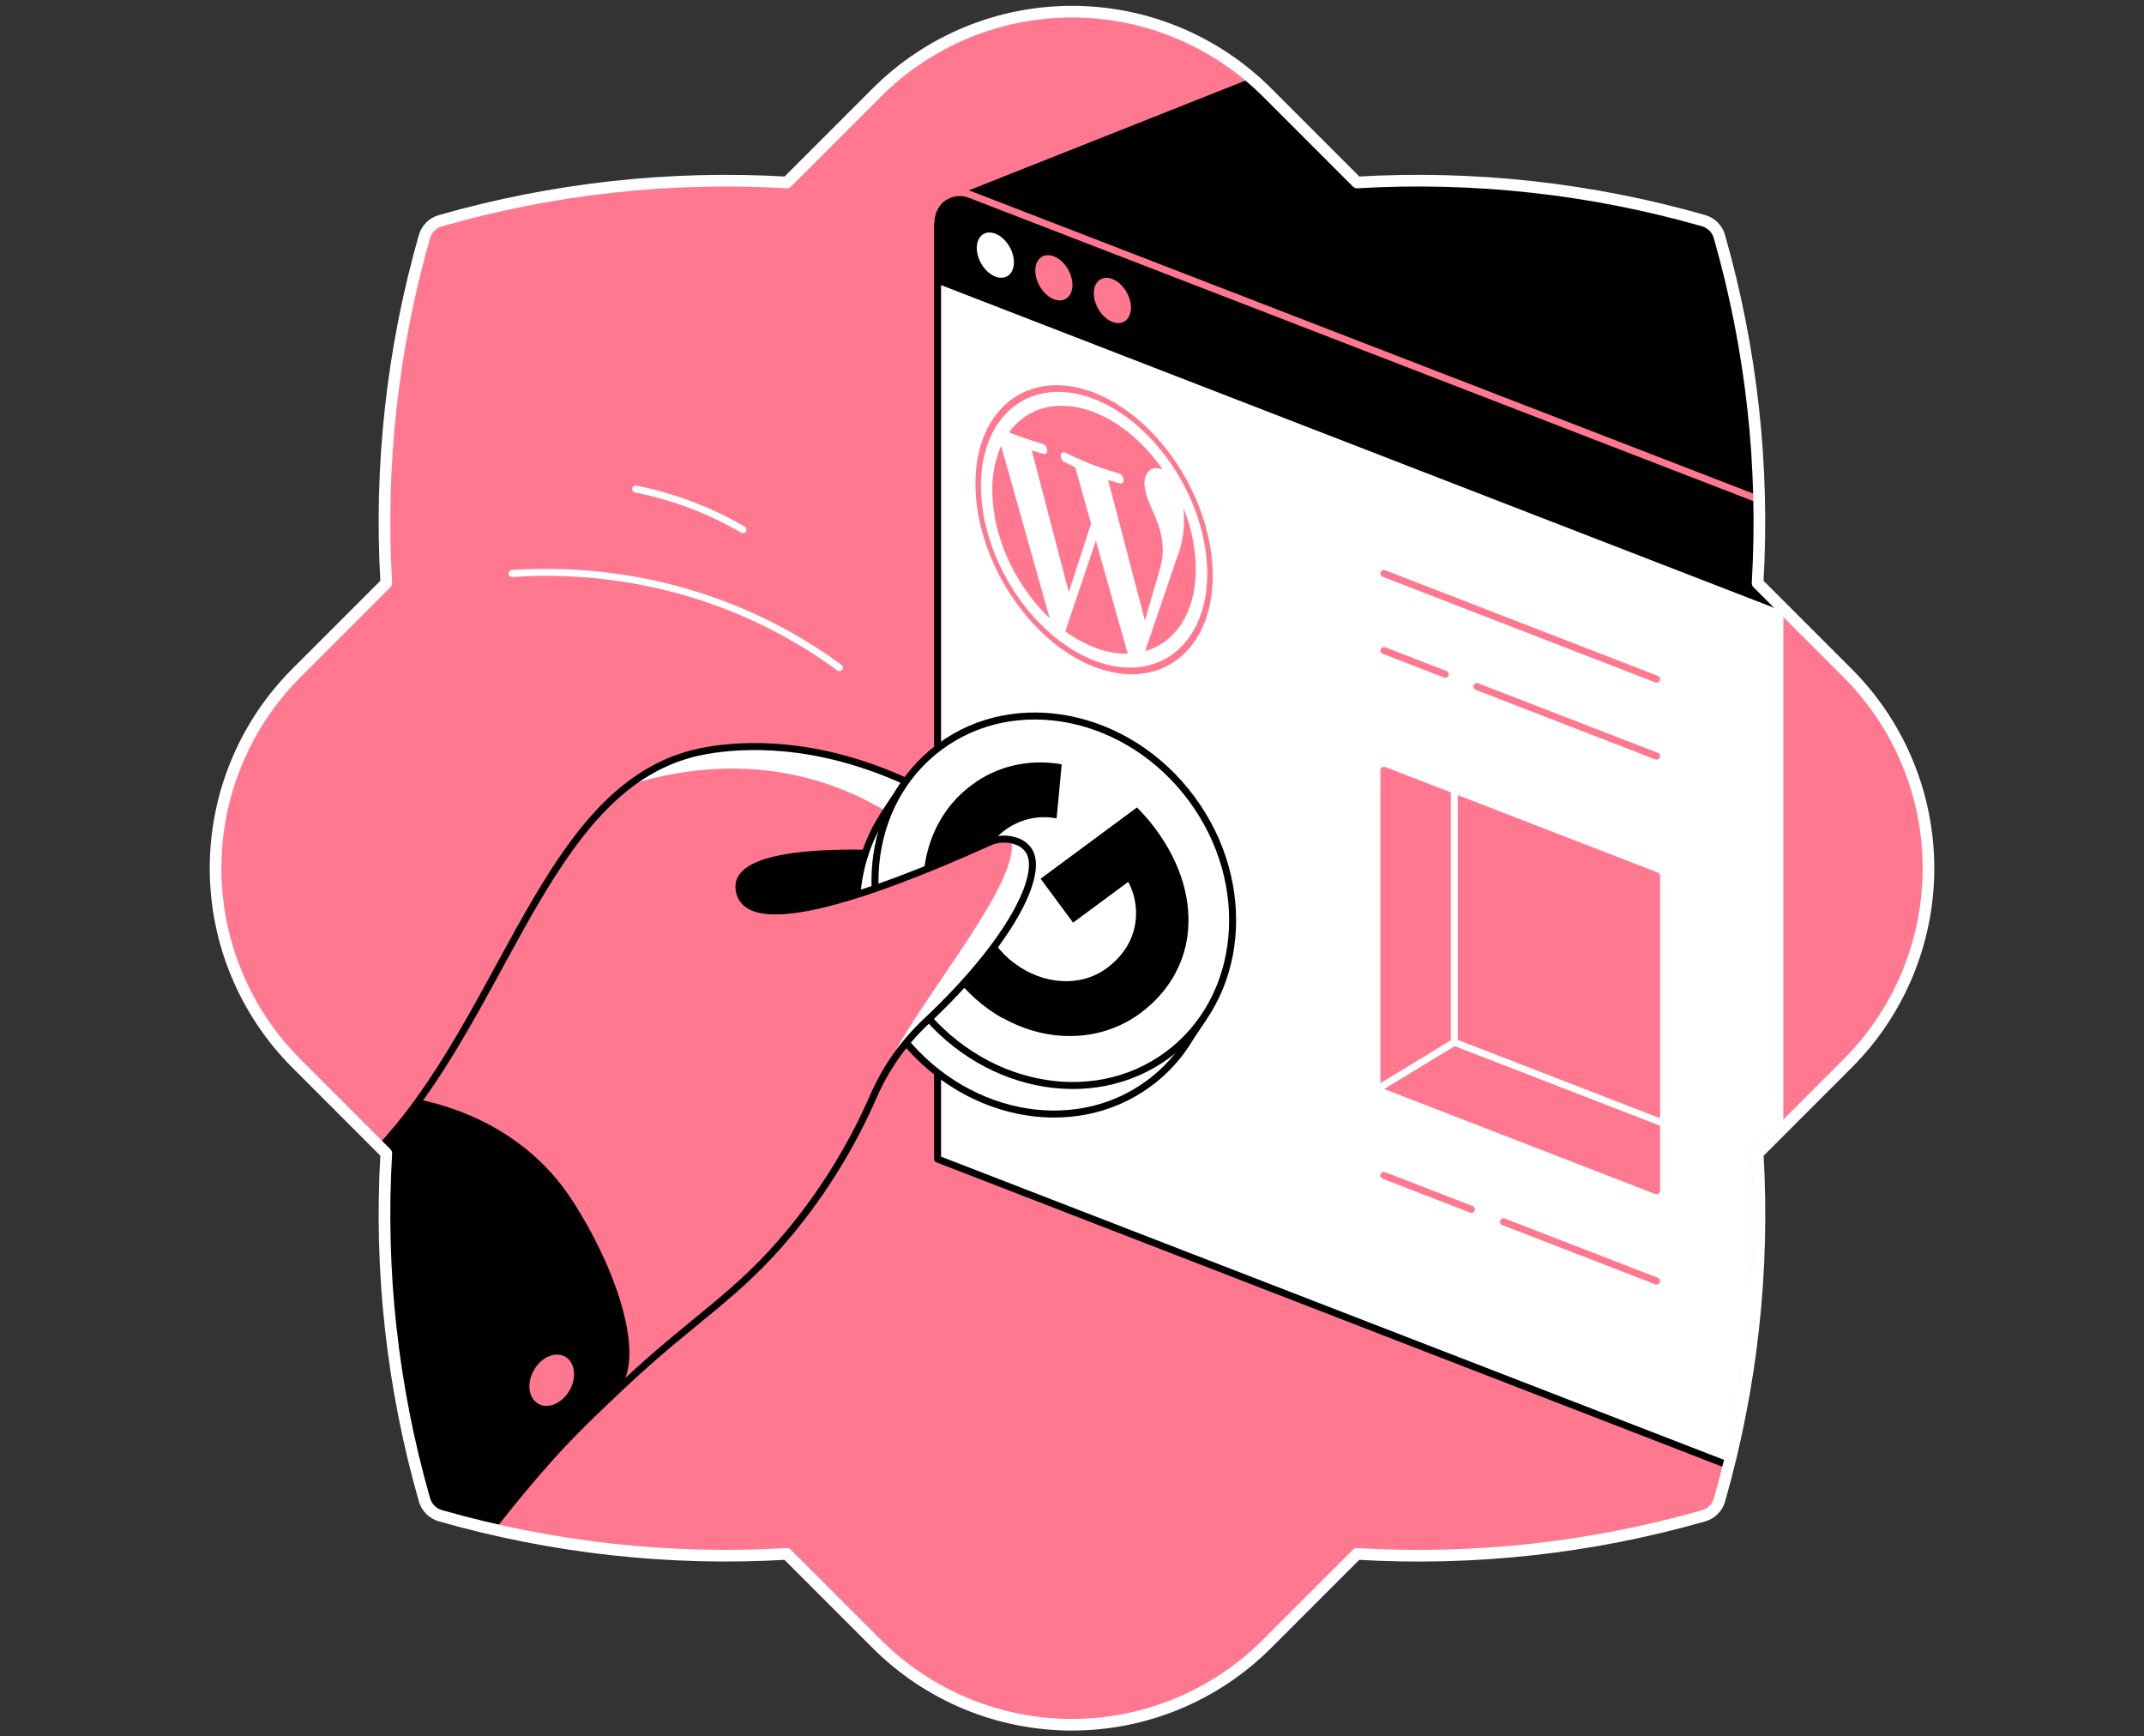
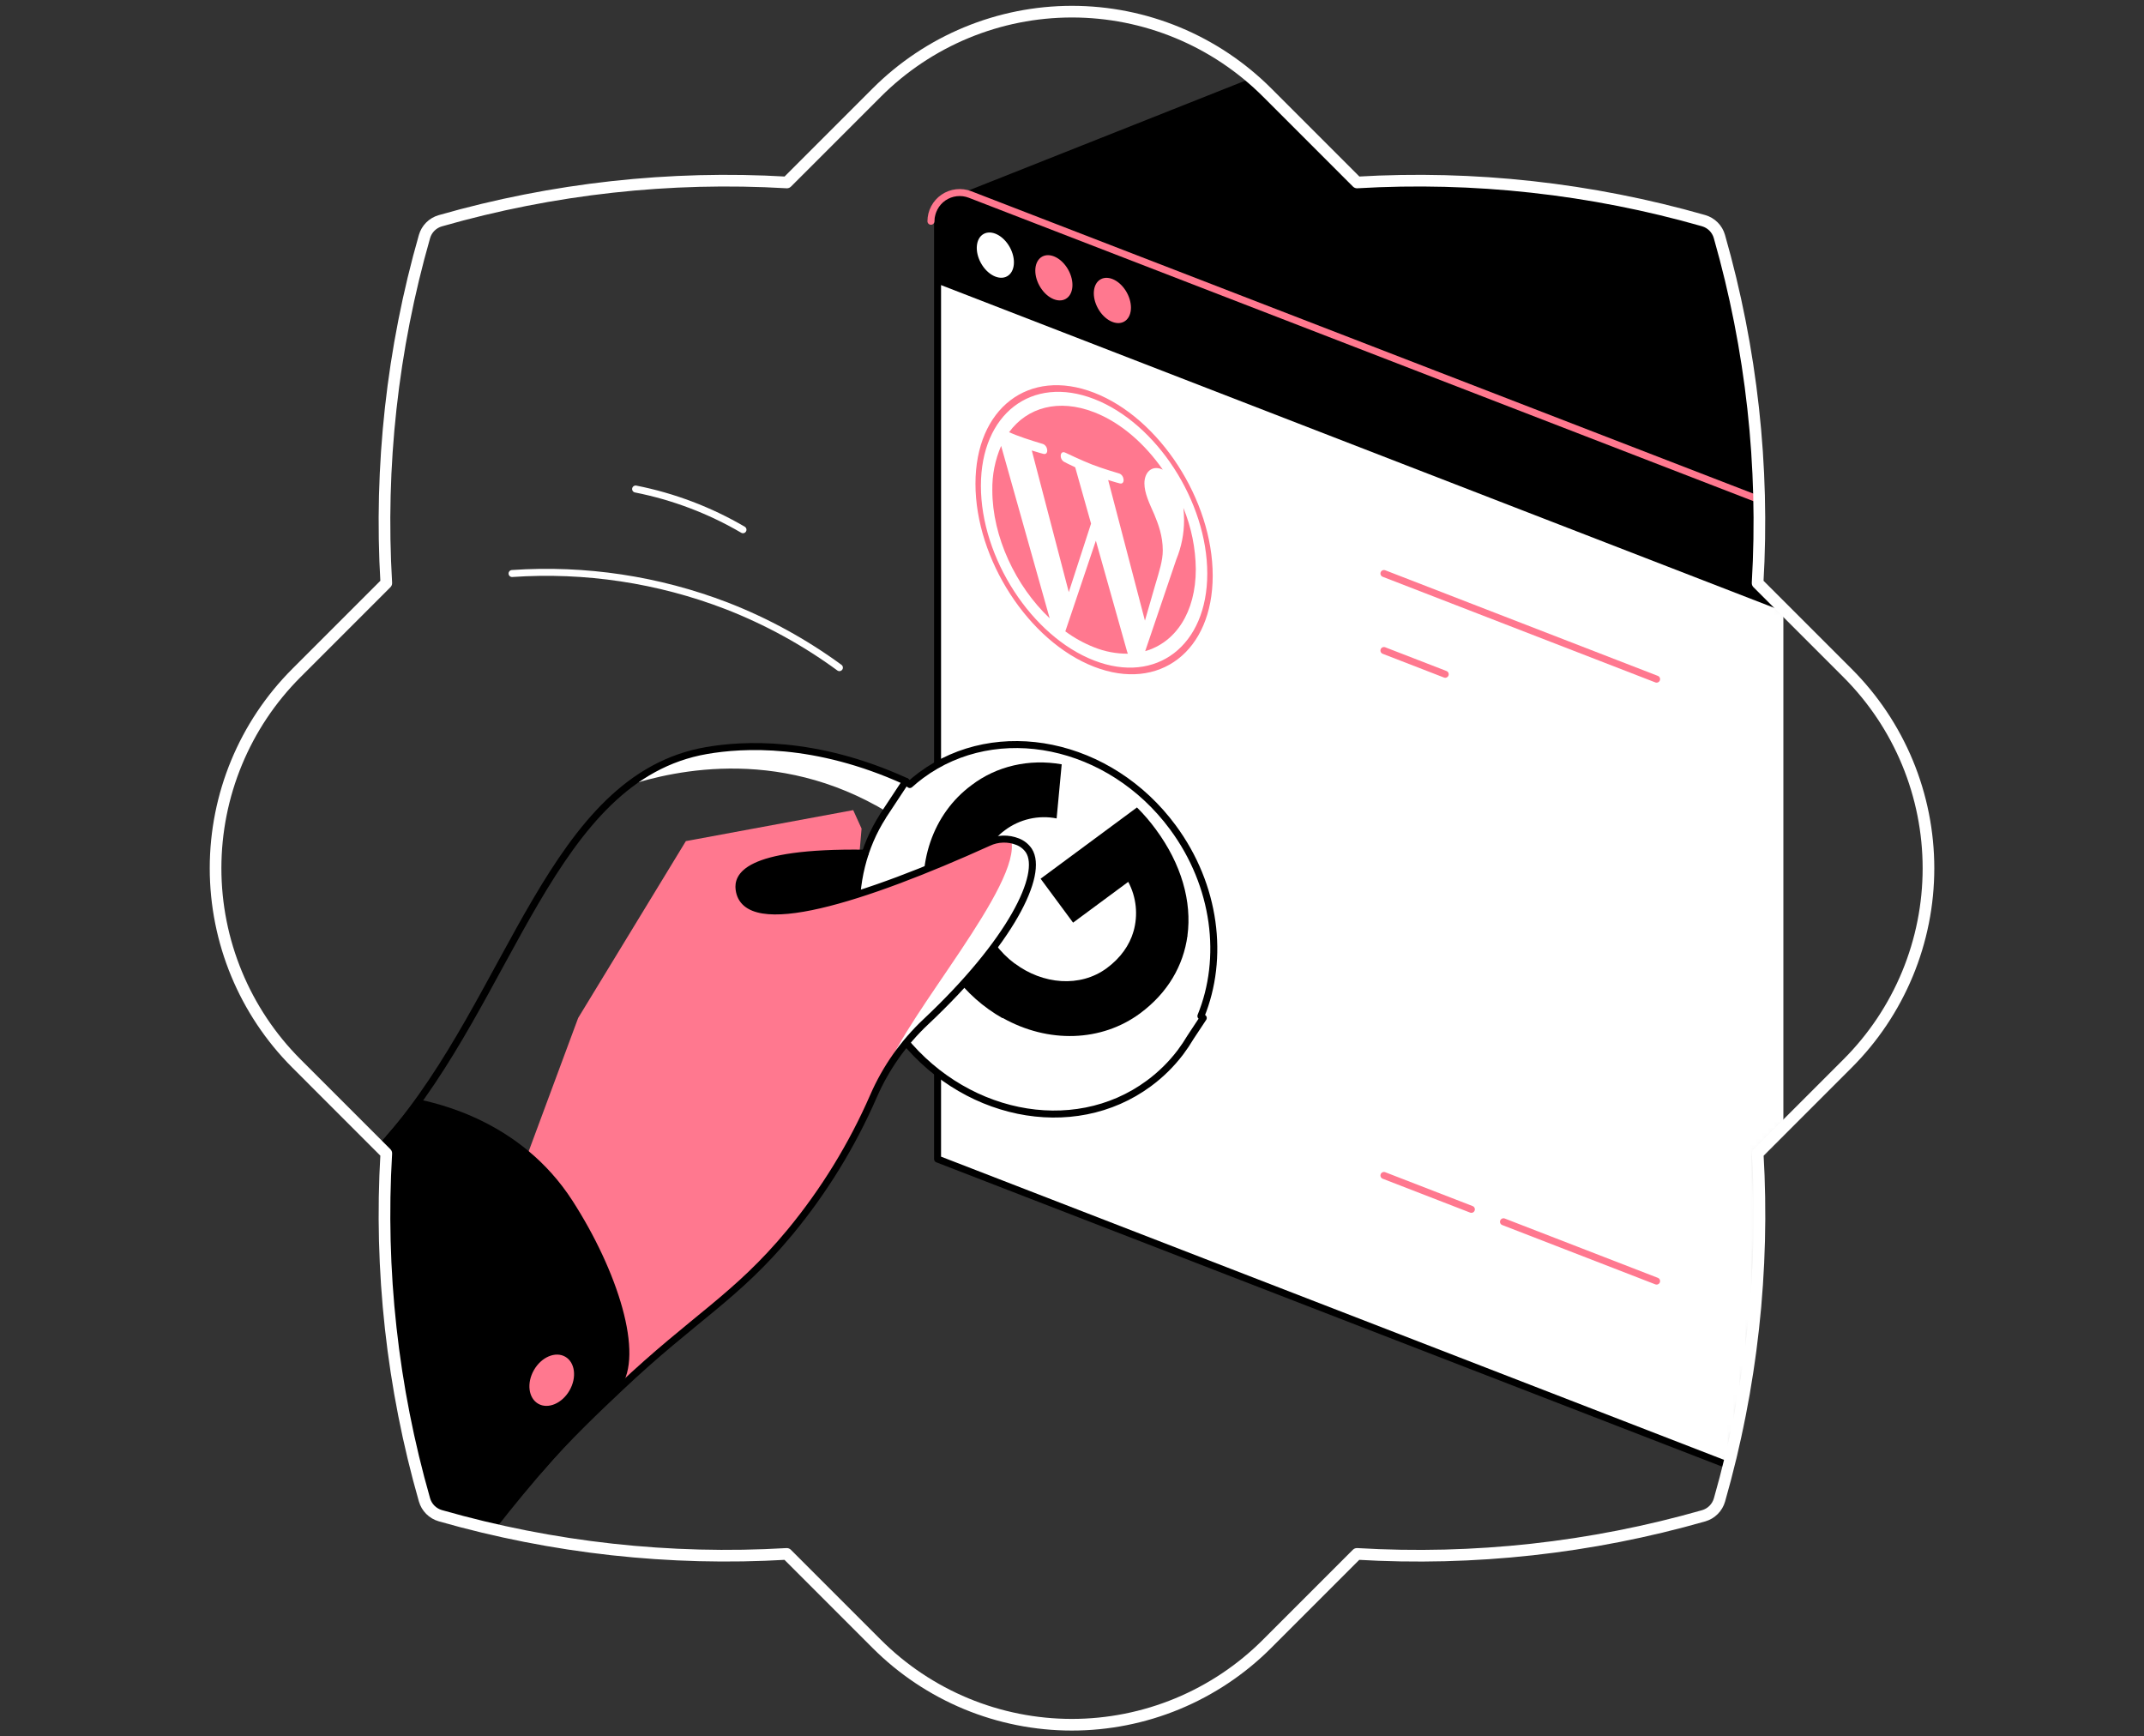
<svg xmlns="http://www.w3.org/2000/svg" width="368" height="298" viewBox="0 0 368 298" fill="none">
  <rect x="0" y="0" width="368" height="298" fill="#333333" stroke="none" />
-   <path d="M301.678 100.071C302.861 80.014 300.643 59.902 295.118 40.584C294.935 39.939 294.589 39.351 294.115 38.876C293.641 38.401 293.053 38.055 292.408 37.87C273.093 32.349 252.985 30.133 232.931 31.314L217.493 15.876C213.094 11.477 207.872 7.987 202.125 5.606C196.377 3.225 190.217 2 183.996 2C177.775 2 171.615 3.225 165.867 5.606C160.12 7.987 154.898 11.477 150.499 15.876L135.061 31.314C115.002 30.133 94.887 32.356 75.57 37.888C74.925 38.072 74.338 38.418 73.864 38.892C73.389 39.367 73.044 39.954 72.859 40.599C67.333 59.911 65.117 80.019 66.303 100.071L50.865 115.51C41.987 124.396 37 136.443 37 149.005C37 161.566 41.987 173.614 50.865 182.5L66.303 197.939C65.117 217.988 67.333 238.094 72.859 257.404C73.044 258.05 73.39 258.637 73.864 259.113C74.338 259.588 74.925 259.935 75.57 260.122C94.883 265.645 114.99 267.863 135.043 266.681L150.481 282.12C154.879 286.52 160.101 290.011 165.848 292.393C171.596 294.774 177.757 296 183.978 296C190.2 296 196.36 294.774 202.108 292.393C207.855 290.011 213.077 286.52 217.475 282.12L232.913 266.681C252.977 267.875 273.097 265.663 292.422 260.14C293.067 259.953 293.653 259.607 294.127 259.132C294.601 258.657 294.947 258.07 295.133 257.426C300.656 238.112 302.874 218.003 301.692 197.949L317.13 182.511C321.529 178.113 325.019 172.891 327.4 167.144C329.781 161.396 331.006 155.237 331.006 149.016C331.006 142.795 329.781 136.635 327.4 130.888C325.019 125.141 321.529 119.919 317.13 115.52L301.678 100.071Z" fill="#FF788F" />
  <mask id="mask0" mask-type="alpha" maskUnits="userSpaceOnUse" x="37" y="2" width="295" height="294">
    <path d="M301.678 100.071C302.861 80.014 300.643 59.902 295.118 40.584C294.935 39.939 294.589 39.351 294.115 38.876C293.641 38.401 293.053 38.055 292.408 37.87C273.093 32.349 252.985 30.133 232.931 31.314L217.493 15.876C213.094 11.477 207.872 7.987 202.125 5.606C196.377 3.225 190.217 2 183.996 2C177.775 2 171.615 3.225 165.867 5.606C160.12 7.987 154.898 11.477 150.499 15.876L135.061 31.314C115.002 30.133 94.887 32.356 75.57 37.888C74.925 38.072 74.338 38.418 73.864 38.892C73.389 39.367 73.044 39.954 72.859 40.599C67.333 59.911 65.117 80.019 66.303 100.071L50.865 115.51C41.987 124.396 37 136.443 37 149.005C37 161.566 41.987 173.614 50.865 182.5L66.303 197.939C65.117 217.988 67.333 238.094 72.859 257.404C73.044 258.05 73.39 258.637 73.864 259.113C74.338 259.588 74.925 259.935 75.57 260.122C94.883 265.645 114.99 267.863 135.043 266.681L150.481 282.12C154.879 286.52 160.101 290.011 165.848 292.393C171.596 294.774 177.757 296 183.978 296C190.2 296 196.36 294.774 202.108 292.393C207.855 290.011 213.077 286.52 217.475 282.12L232.913 266.681C252.977 267.875 273.097 265.663 292.422 260.14C293.067 259.953 293.653 259.607 294.127 259.132C294.601 258.657 294.947 258.07 295.133 257.426C300.656 238.112 302.874 218.003 301.692 197.949L317.13 182.511C321.529 178.113 325.019 172.891 327.4 167.144C329.781 161.396 331.006 155.237 331.006 149.016C331.006 142.795 329.781 136.635 327.4 130.888C325.019 125.141 321.529 119.919 317.13 115.52L301.678 100.071Z" fill="#FF788F" />
  </mask>
  <g mask="url(#mask0)">
    <path d="M295.119 40.584C294.935 39.939 294.589 39.351 294.115 38.876C293.641 38.401 293.053 38.055 292.408 37.87C273.093 32.349 252.985 30.133 232.931 31.314L217.493 15.876C216.628 15.011 215.734 14.199 214.822 13.416L162.788 34.061L164.077 38.462L301.976 88.288C301.863 72.149 299.557 56.101 295.119 40.584V40.584Z" fill="black" />
    <path d="M306.101 255.128L160.925 198.915V38.43C160.925 37.629 161.12 36.839 161.494 36.13C161.868 35.422 162.409 34.815 163.07 34.362C163.731 33.909 164.493 33.625 165.289 33.533C166.085 33.441 166.892 33.544 167.639 33.834L300.892 85.463C302.426 86.057 303.744 87.101 304.674 88.458C305.604 89.815 306.101 91.422 306.101 93.067V255.128Z" fill="white" />
    <path d="M306.101 255.128L160.925 198.915V38.43C160.925 37.629 161.12 36.839 161.494 36.13C161.868 35.422 162.409 34.815 163.07 34.362C163.731 33.909 164.493 33.625 165.289 33.533C166.085 33.441 166.892 33.544 167.639 33.834L300.892 85.463" stroke="black" stroke-width="1.2" stroke-linecap="round" stroke-linejoin="round" />
    <path d="M306.101 104.929L160.925 48.698V38.43C160.925 37.629 161.12 36.839 161.494 36.13C161.868 35.422 162.409 34.815 163.07 34.362C163.731 33.909 164.493 33.625 165.289 33.533C166.085 33.441 166.892 33.544 167.639 33.834L300.892 85.463C302.426 86.057 303.744 87.101 304.674 88.458C305.604 89.815 306.101 91.422 306.101 93.067V104.929Z" fill="black" />
    <path d="M172.859 47.418C174.224 46.661 174.428 44.422 173.316 42.415C172.203 40.409 170.195 39.396 168.83 40.153C167.465 40.91 167.261 43.149 168.374 45.156C169.486 47.162 171.494 48.175 172.859 47.418Z" fill="white" />
    <path d="M182.904 51.309C184.269 50.552 184.473 48.312 183.36 46.306C182.248 44.299 180.24 43.286 178.875 44.043C177.51 44.8 177.306 47.04 178.418 49.046C179.531 51.052 181.539 52.065 182.904 51.309Z" fill="#FF788F" />
    <path d="M192.946 55.197C194.311 54.441 194.515 52.201 193.403 50.194C192.29 48.188 190.282 47.175 188.917 47.932C187.553 48.689 187.348 50.929 188.461 52.935C189.573 54.941 191.582 55.954 192.946 55.197Z" fill="#FF788F" />
    <path d="M170.324 84.145C170.324 92.133 174.342 100.588 180.169 106.114L171.836 76.523C170.794 78.927 170.279 81.525 170.324 84.145V84.145Z" fill="#FF788F" />
    <path d="M199.581 94.46C199.581 91.968 198.806 89.943 198.145 88.338C197.259 86.335 196.429 84.608 196.429 82.953C196.429 81.097 197.646 79.844 199.362 80.508C199.441 80.537 199.513 80.576 199.589 80.612C196.479 76.128 192.336 72.502 187.791 70.743C181.688 68.38 176.302 69.917 173.197 74.182C173.606 74.358 173.994 74.516 174.32 74.642C176.148 75.36 178.988 76.189 178.988 76.189C179.928 76.491 180.04 78.131 179.099 77.894C179.099 77.894 178.151 77.657 177.099 77.313L183.45 101.619L187.27 89.861L184.549 80.196C183.608 79.769 182.718 79.295 182.718 79.295C181.777 78.867 181.889 77.245 182.829 77.675C182.829 77.675 185.701 79.047 187.428 79.715C189.256 80.433 192.096 81.258 192.096 81.258C193.036 81.56 193.148 83.201 192.207 82.964C192.207 82.964 191.259 82.727 190.207 82.382L196.519 106.512L198.264 100.463C199.007 97.971 199.581 96.187 199.581 94.46Z" fill="#FF788F" />
    <path d="M188.096 92.794L182.854 108.354C184.375 109.474 186.034 110.393 187.791 111.086C189.633 111.828 191.603 112.202 193.589 112.189C193.54 112.083 193.5 111.974 193.467 111.862L188.096 92.794Z" fill="#FF788F" />
    <path d="M203.118 87.171C203.196 87.875 203.234 88.582 203.233 89.29C203.234 91.591 202.784 93.871 201.908 96L196.562 111.75C201.757 110.264 205.25 105.119 205.25 97.677C205.211 94.071 204.487 90.507 203.118 87.171Z" fill="#FF788F" />
    <path d="M187.791 67.396C176.564 63.048 167.431 70.06 167.431 83.025C167.431 95.989 176.564 110.081 187.791 114.429C199.018 118.777 208.151 111.768 208.151 98.8C208.151 85.832 199.018 71.748 187.791 67.396ZM187.791 113.352C177.078 109.201 168.364 95.759 168.364 83.387C168.364 71.015 177.078 64.327 187.791 68.477C198.504 72.627 207.218 86.069 207.218 98.438C207.218 110.806 198.501 117.498 187.791 113.352Z" fill="#FF788F" />
-     <path d="M284.341 204.362L237.541 186.238V132.19L284.341 150.317V204.362Z" fill="#FF788F" stroke="#FF788F" stroke-width="1.2" stroke-linecap="round" stroke-linejoin="round" />
    <path d="M285.906 192.93L249.623 178.874V133.716" stroke="white" stroke-width="1.2" stroke-linecap="round" stroke-linejoin="round" />
-     <path d="M253.5 117.825L284.341 129.77" stroke="#FF788F" stroke-width="1.2" stroke-linecap="round" stroke-linejoin="round" />
    <path d="M237.541 111.643L248.061 115.718" stroke="#FF788F" stroke-width="1.2" stroke-linecap="round" stroke-linejoin="round" />
    <path d="M258.063 209.682L284.34 219.861" stroke="#FF788F" stroke-width="1.2" stroke-linecap="round" stroke-linejoin="round" />
    <path d="M237.541 201.733L252.549 207.546" stroke="#FF788F" stroke-width="1.2" stroke-linecap="round" stroke-linejoin="round" />
    <path d="M237.541 98.427L284.341 116.554" stroke="#FF788F" stroke-width="1.2" stroke-linecap="round" stroke-linejoin="round" />
    <path d="M236.909 186.608L249.623 178.874" stroke="white" stroke-width="1.2" stroke-linecap="round" stroke-linejoin="round" />
    <path d="M159.79 37.974C159.791 37.173 159.986 36.384 160.359 35.676C160.733 34.967 161.274 34.361 161.934 33.908C162.595 33.456 163.356 33.171 164.152 33.078C164.948 32.986 165.754 33.089 166.501 33.379L301.782 85.682C303.316 86.276 304.635 87.32 305.564 88.677C306.494 90.034 306.992 91.641 306.991 93.286" stroke="#FF788F" stroke-width="1.2" stroke-linecap="round" stroke-linejoin="round" />
    <path d="M155.475 134.093C139.832 126.97 127.449 127.745 121.281 128.808C116.332 129.664 111.669 131.727 107.706 134.814C115.849 132.19 134.885 127.781 154.222 140.58L158.584 135.64L155.475 134.093Z" fill="white" />
    <path d="M155.475 134.093C139.832 126.97 127.449 127.745 121.281 128.808C94.623 133.403 87.892 171.015 66.824 195.282" stroke="black" stroke-width="1.2" stroke-linecap="round" stroke-linejoin="round" />
    <path d="M128.778 157.857L123.091 150.213L126.832 146.468L148.506 146.422L150.563 156.216L128.778 157.857Z" fill="black" />
    <path d="M206.529 174.702L206.123 174.379C210.18 164.448 208.729 152.023 201.312 141.988C190.516 127.386 171.154 123.387 158.096 133.052C157.421 133.551 156.778 134.086 156.161 134.638L155.475 134.093L151.526 140.074V140.106C144.826 150.547 145.422 165.368 153.996 176.986C164.792 191.587 184.154 195.59 197.212 185.925C199.251 184.421 201.064 182.633 202.597 180.615L202.626 180.576C203.244 179.752 203.817 178.895 204.342 178.009L206.529 174.702Z" fill="white" stroke="black" stroke-width="1.2" stroke-linecap="round" stroke-linejoin="round" />
-     <path d="M200.422 181.025C213.492 171.36 215.336 151.689 204.54 137.088C193.743 122.487 174.396 118.486 161.325 128.15C148.255 137.815 146.411 157.486 157.207 172.087C168.004 186.688 187.351 190.69 200.422 181.025Z" fill="white" stroke="black" stroke-width="1.2" stroke-linecap="round" stroke-linejoin="round" />
    <path d="M198.382 142.329C197.406 140.994 196.325 139.738 195.151 138.573L178.611 150.806L184.186 158.345L193.654 151.344C195.051 153.967 195.372 157.03 194.548 159.885L198.167 164.775L203.814 160.6C204.604 154.73 202.787 148.292 198.382 142.329Z" fill="black" />
    <path d="M195.697 173.905C200.422 170.408 203.125 165.73 203.818 160.589L194.551 159.871C193.862 162.23 192.336 164.405 189.974 166.15C185.4 169.532 178.977 168.954 174.177 165.35L168.35 169.658L172.076 174.684C179.925 179.111 189.069 178.81 195.697 173.905Z" fill="black" />
    <path d="M174.151 165.353C171.61 163.451 169.682 160.844 168.608 157.857L164.878 152.83L159.058 157.139C159.875 160.817 161.454 164.283 163.693 167.313C165.932 170.343 168.782 172.87 172.058 174.731L174.151 165.353Z" fill="black" />
    <path d="M172.468 142.494C173.724 141.55 175.166 140.881 176.698 140.53C178.23 140.18 179.819 140.155 181.361 140.458V140.458L182.233 131.17C176.607 130.19 171.05 131.472 166.741 134.761C160.114 139.661 157.141 148.314 159.058 157.132L168.608 157.871C166.562 152.195 167.897 145.876 172.468 142.494Z" fill="black" />
    <path d="M174.694 144.454C173.89 144.133 173.029 143.98 172.164 144.007C171.299 144.034 170.449 144.238 169.667 144.609C148.485 154.205 128.738 160.718 126.871 152.583C126.789 152.224 126.462 146.12 147.522 146.411L147.881 142.203L146.445 139.033L117.723 144.354L99.237 174.702L75.825 237.794L69.966 245.79C70.803 249.689 71.771 253.564 72.87 257.415C73.055 258.06 73.401 258.648 73.875 259.124C74.349 259.599 74.936 259.946 75.581 260.133C78.614 261.002 81.684 261.777 84.736 262.481C91.28 253.777 98.542 245.637 106.446 238.146C119.138 226.147 126.358 222.629 135.61 211.456C141.45 204.384 146.271 196.529 149.932 188.119C152.03 183.308 155.084 178.973 158.907 175.377C173.505 161.659 179.21 150.044 176.593 145.991C176.129 145.299 175.467 144.764 174.694 144.454V144.454Z" fill="#FF788F" />
    <path d="M158.922 175.366C173.52 161.648 179.225 150.034 176.607 145.98C176.138 145.29 175.471 144.758 174.694 144.454C174.323 144.294 173.937 144.174 173.541 144.095C175.562 151.664 155.475 174.21 152.165 183.764H152.186C154.03 180.665 156.297 177.839 158.922 175.366V175.366Z" fill="white" />
    <path d="M148.506 146.422C127.442 146.127 126.634 150.69 126.857 152.583C127.826 160.869 148.46 154.205 169.653 144.609C170.435 144.238 171.285 144.033 172.15 144.007C173.015 143.98 173.876 144.133 174.679 144.454C175.456 144.758 176.123 145.29 176.593 145.98C179.21 150.033 173.505 161.648 158.907 175.366C155.084 178.962 152.03 183.297 149.932 188.108C146.271 196.518 141.45 204.373 135.61 211.445C126.358 222.618 119.138 226.136 106.446 238.135C102.734 241.643 97.471 246.59 92.595 252.202" stroke="black" stroke-width="1.2" stroke-linecap="round" stroke-linejoin="round" />
    <path d="M87.892 98.427C100.428 97.565 113.001 99.459 124.728 103.974C131.612 106.65 138.116 110.216 144.076 114.58" stroke="white" stroke-width="1.2" stroke-linecap="round" stroke-linejoin="round" />
    <path d="M109.099 83.926C115.589 85.208 121.817 87.569 127.525 90.912" stroke="white" stroke-width="1.2" stroke-linecap="round" stroke-linejoin="round" />
    <path d="M71.488 188.589C69.973 190.636 68.257 192.768 66.314 194.937C65.833 195.475 65.352 196.014 64.878 196.506L66.314 197.942C65.127 217.992 67.344 238.098 72.87 257.408C73.055 258.053 73.401 258.641 73.875 259.116C74.349 259.592 74.936 259.939 75.581 260.125C78.678 261.013 81.798 261.812 84.941 262.52C91.557 254.076 97.359 247.491 106.457 238.139C110.632 232.495 105.994 218.062 98.257 206.063C89.328 192.223 74.852 189.325 71.488 188.589Z" fill="black" />
    <path d="M97.753 238.63C99.034 236.401 98.706 233.809 97.021 232.841C95.335 231.872 92.931 232.894 91.65 235.123C90.369 237.351 90.697 239.943 92.382 240.912C94.067 241.881 96.472 240.859 97.753 238.63Z" fill="#FF788F" />
  </g>
  <path d="M301.678 100.071C302.861 80.014 300.643 59.902 295.118 40.584C294.935 39.939 294.589 39.351 294.115 38.876C293.641 38.401 293.053 38.055 292.408 37.87C273.093 32.349 252.985 30.133 232.931 31.314L217.493 15.876C213.094 11.477 207.872 7.987 202.125 5.606C196.377 3.225 190.217 2 183.996 2C177.775 2 171.615 3.225 165.867 5.606C160.12 7.987 154.898 11.477 150.499 15.876L135.061 31.314C115.002 30.133 94.887 32.356 75.57 37.888C74.925 38.072 74.338 38.418 73.864 38.892C73.389 39.367 73.044 39.954 72.859 40.599C67.333 59.911 65.117 80.019 66.303 100.071L50.865 115.51C41.987 124.396 37 136.443 37 149.005C37 161.566 41.987 173.614 50.865 182.5L66.303 197.939C65.117 217.988 67.333 238.094 72.859 257.404C73.044 258.05 73.39 258.637 73.864 259.113C74.338 259.588 74.925 259.935 75.57 260.122C94.883 265.645 114.99 267.863 135.043 266.681L150.481 282.12C154.879 286.52 160.101 290.011 165.848 292.393C171.596 294.774 177.757 296 183.978 296C190.2 296 196.36 294.774 202.108 292.393C207.855 290.011 213.077 286.52 217.475 282.12L232.913 266.681C252.977 267.875 273.097 265.663 292.422 260.14C293.067 259.953 293.653 259.607 294.127 259.132C294.601 258.657 294.947 258.07 295.133 257.426C300.656 238.112 302.874 218.003 301.692 197.949L317.13 182.511C321.529 178.113 325.019 172.891 327.4 167.144C329.781 161.396 331.006 155.237 331.006 149.016C331.006 142.795 329.781 136.635 327.4 130.888C325.019 125.141 321.529 119.919 317.13 115.52L301.678 100.071Z" stroke="white" stroke-width="2" stroke-miterlimit="10" stroke-linejoin="round" />
</svg>